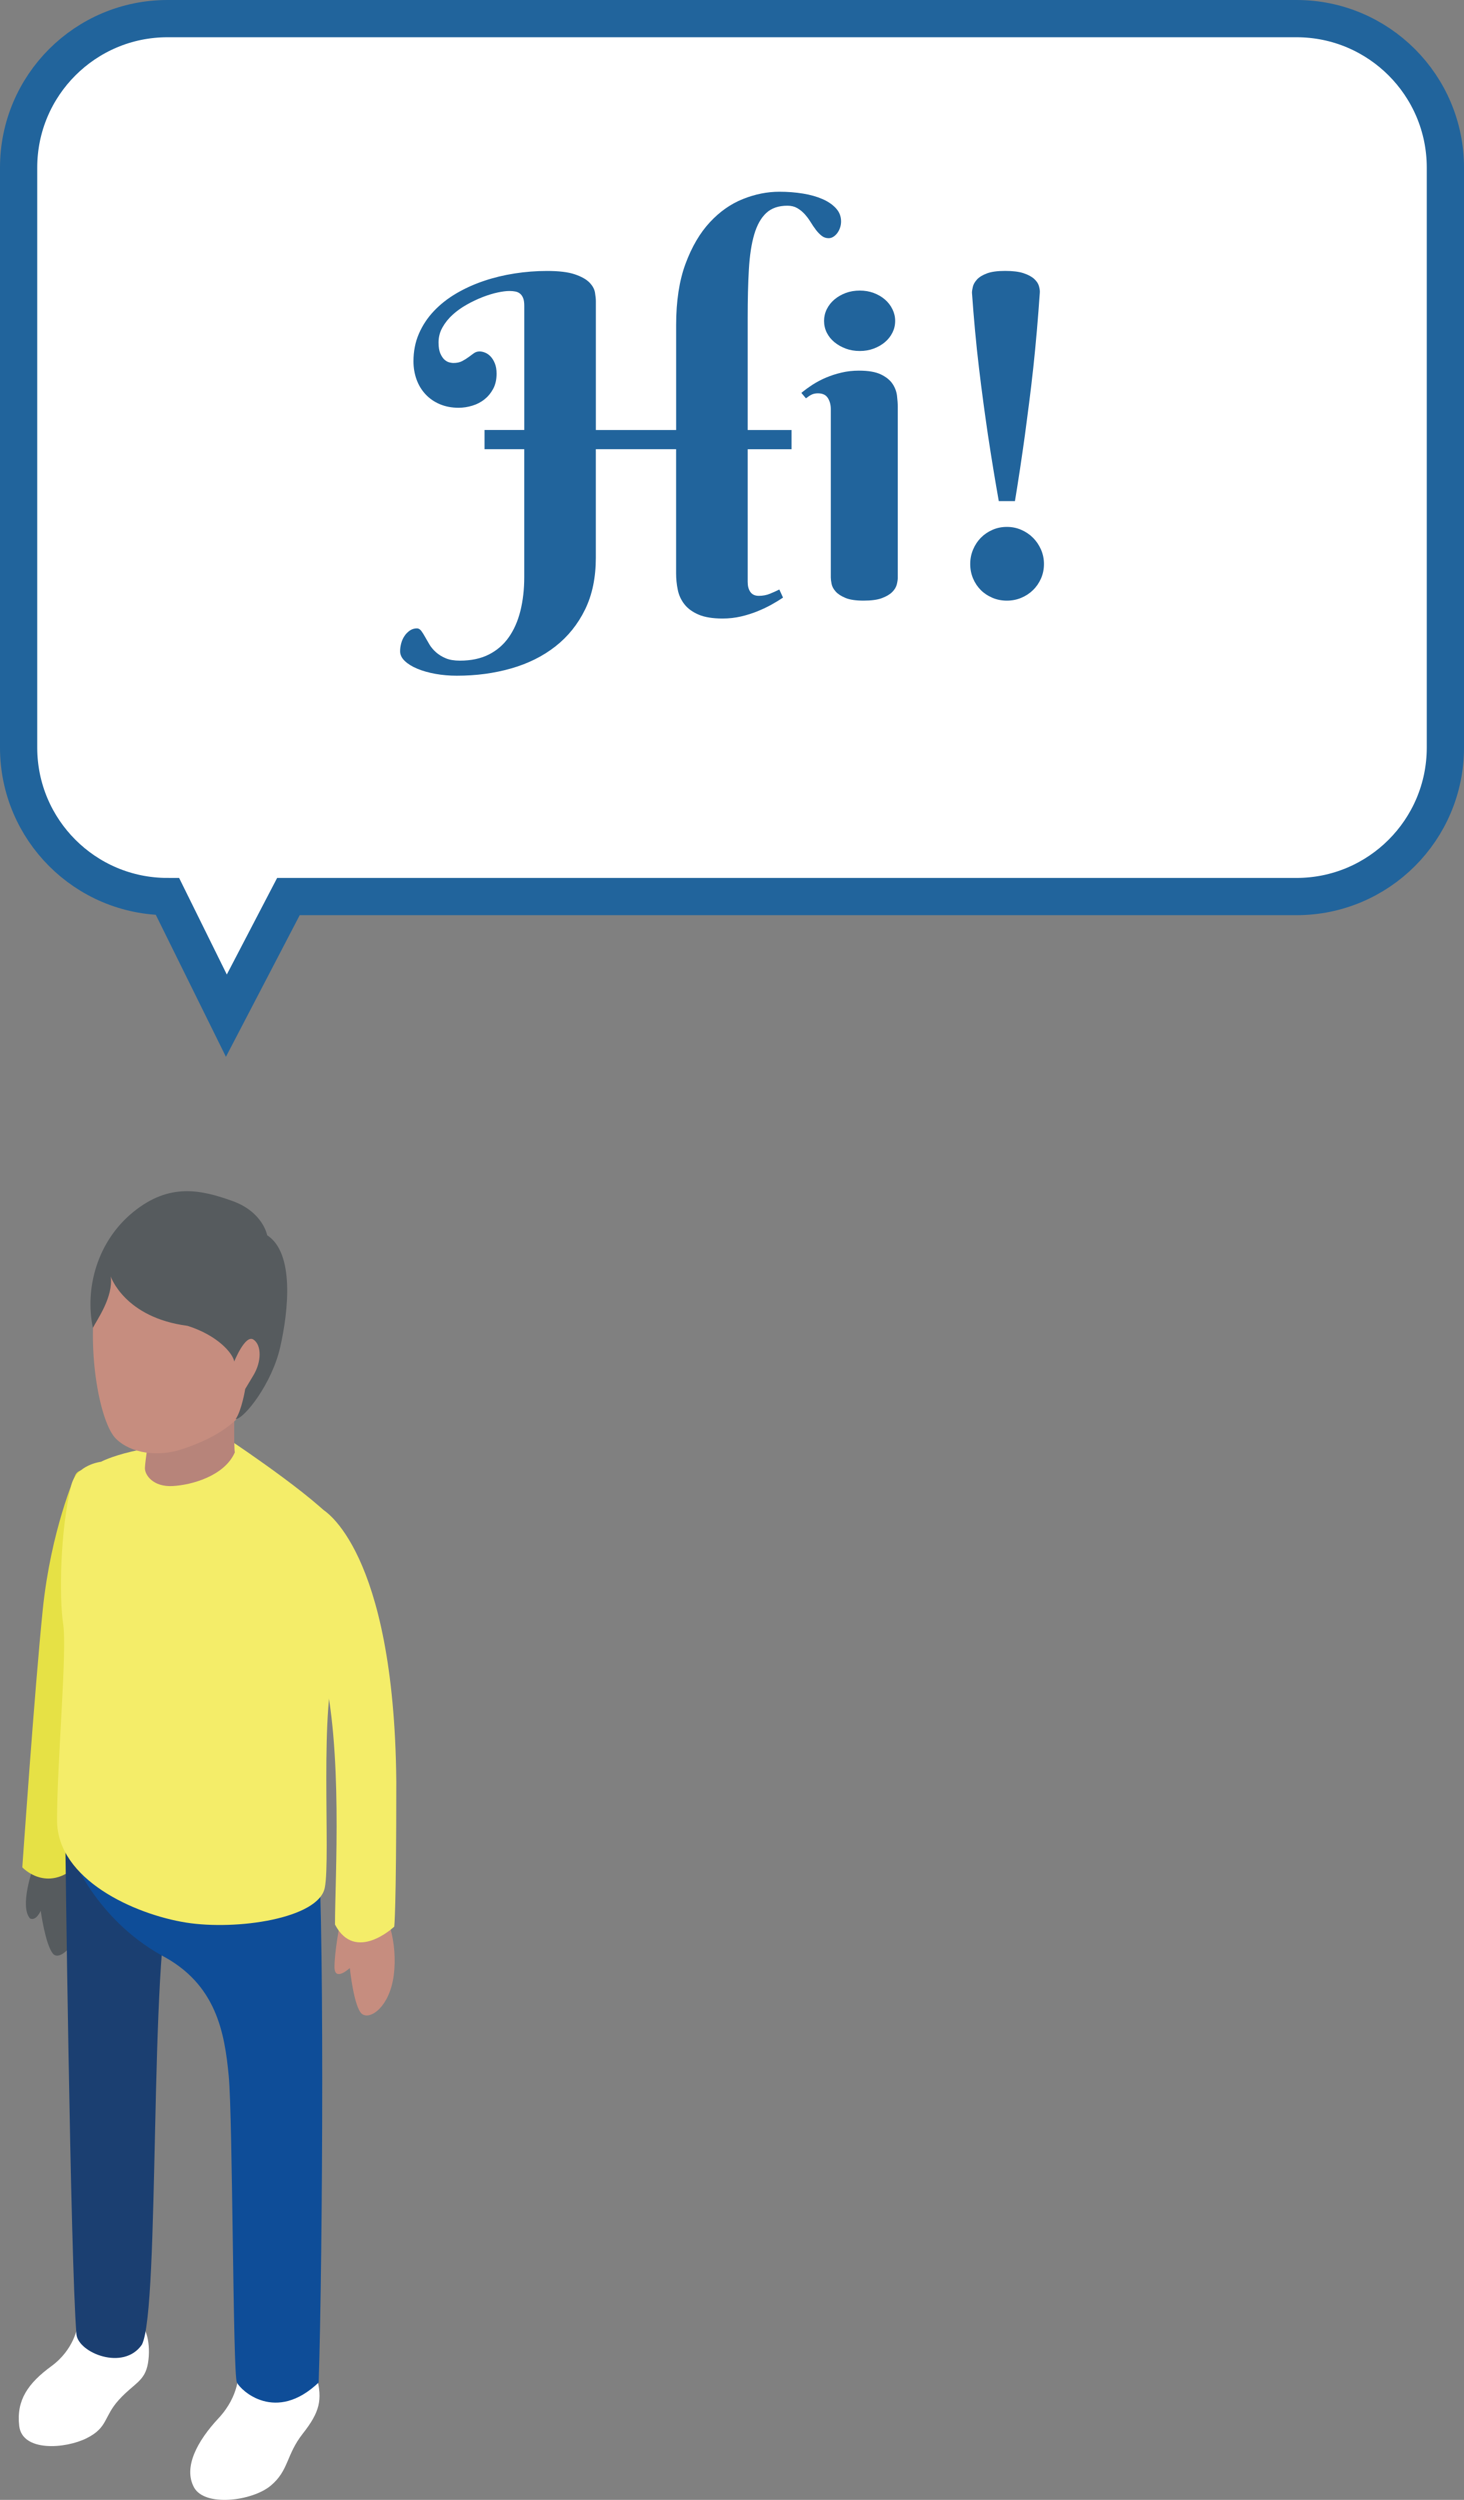
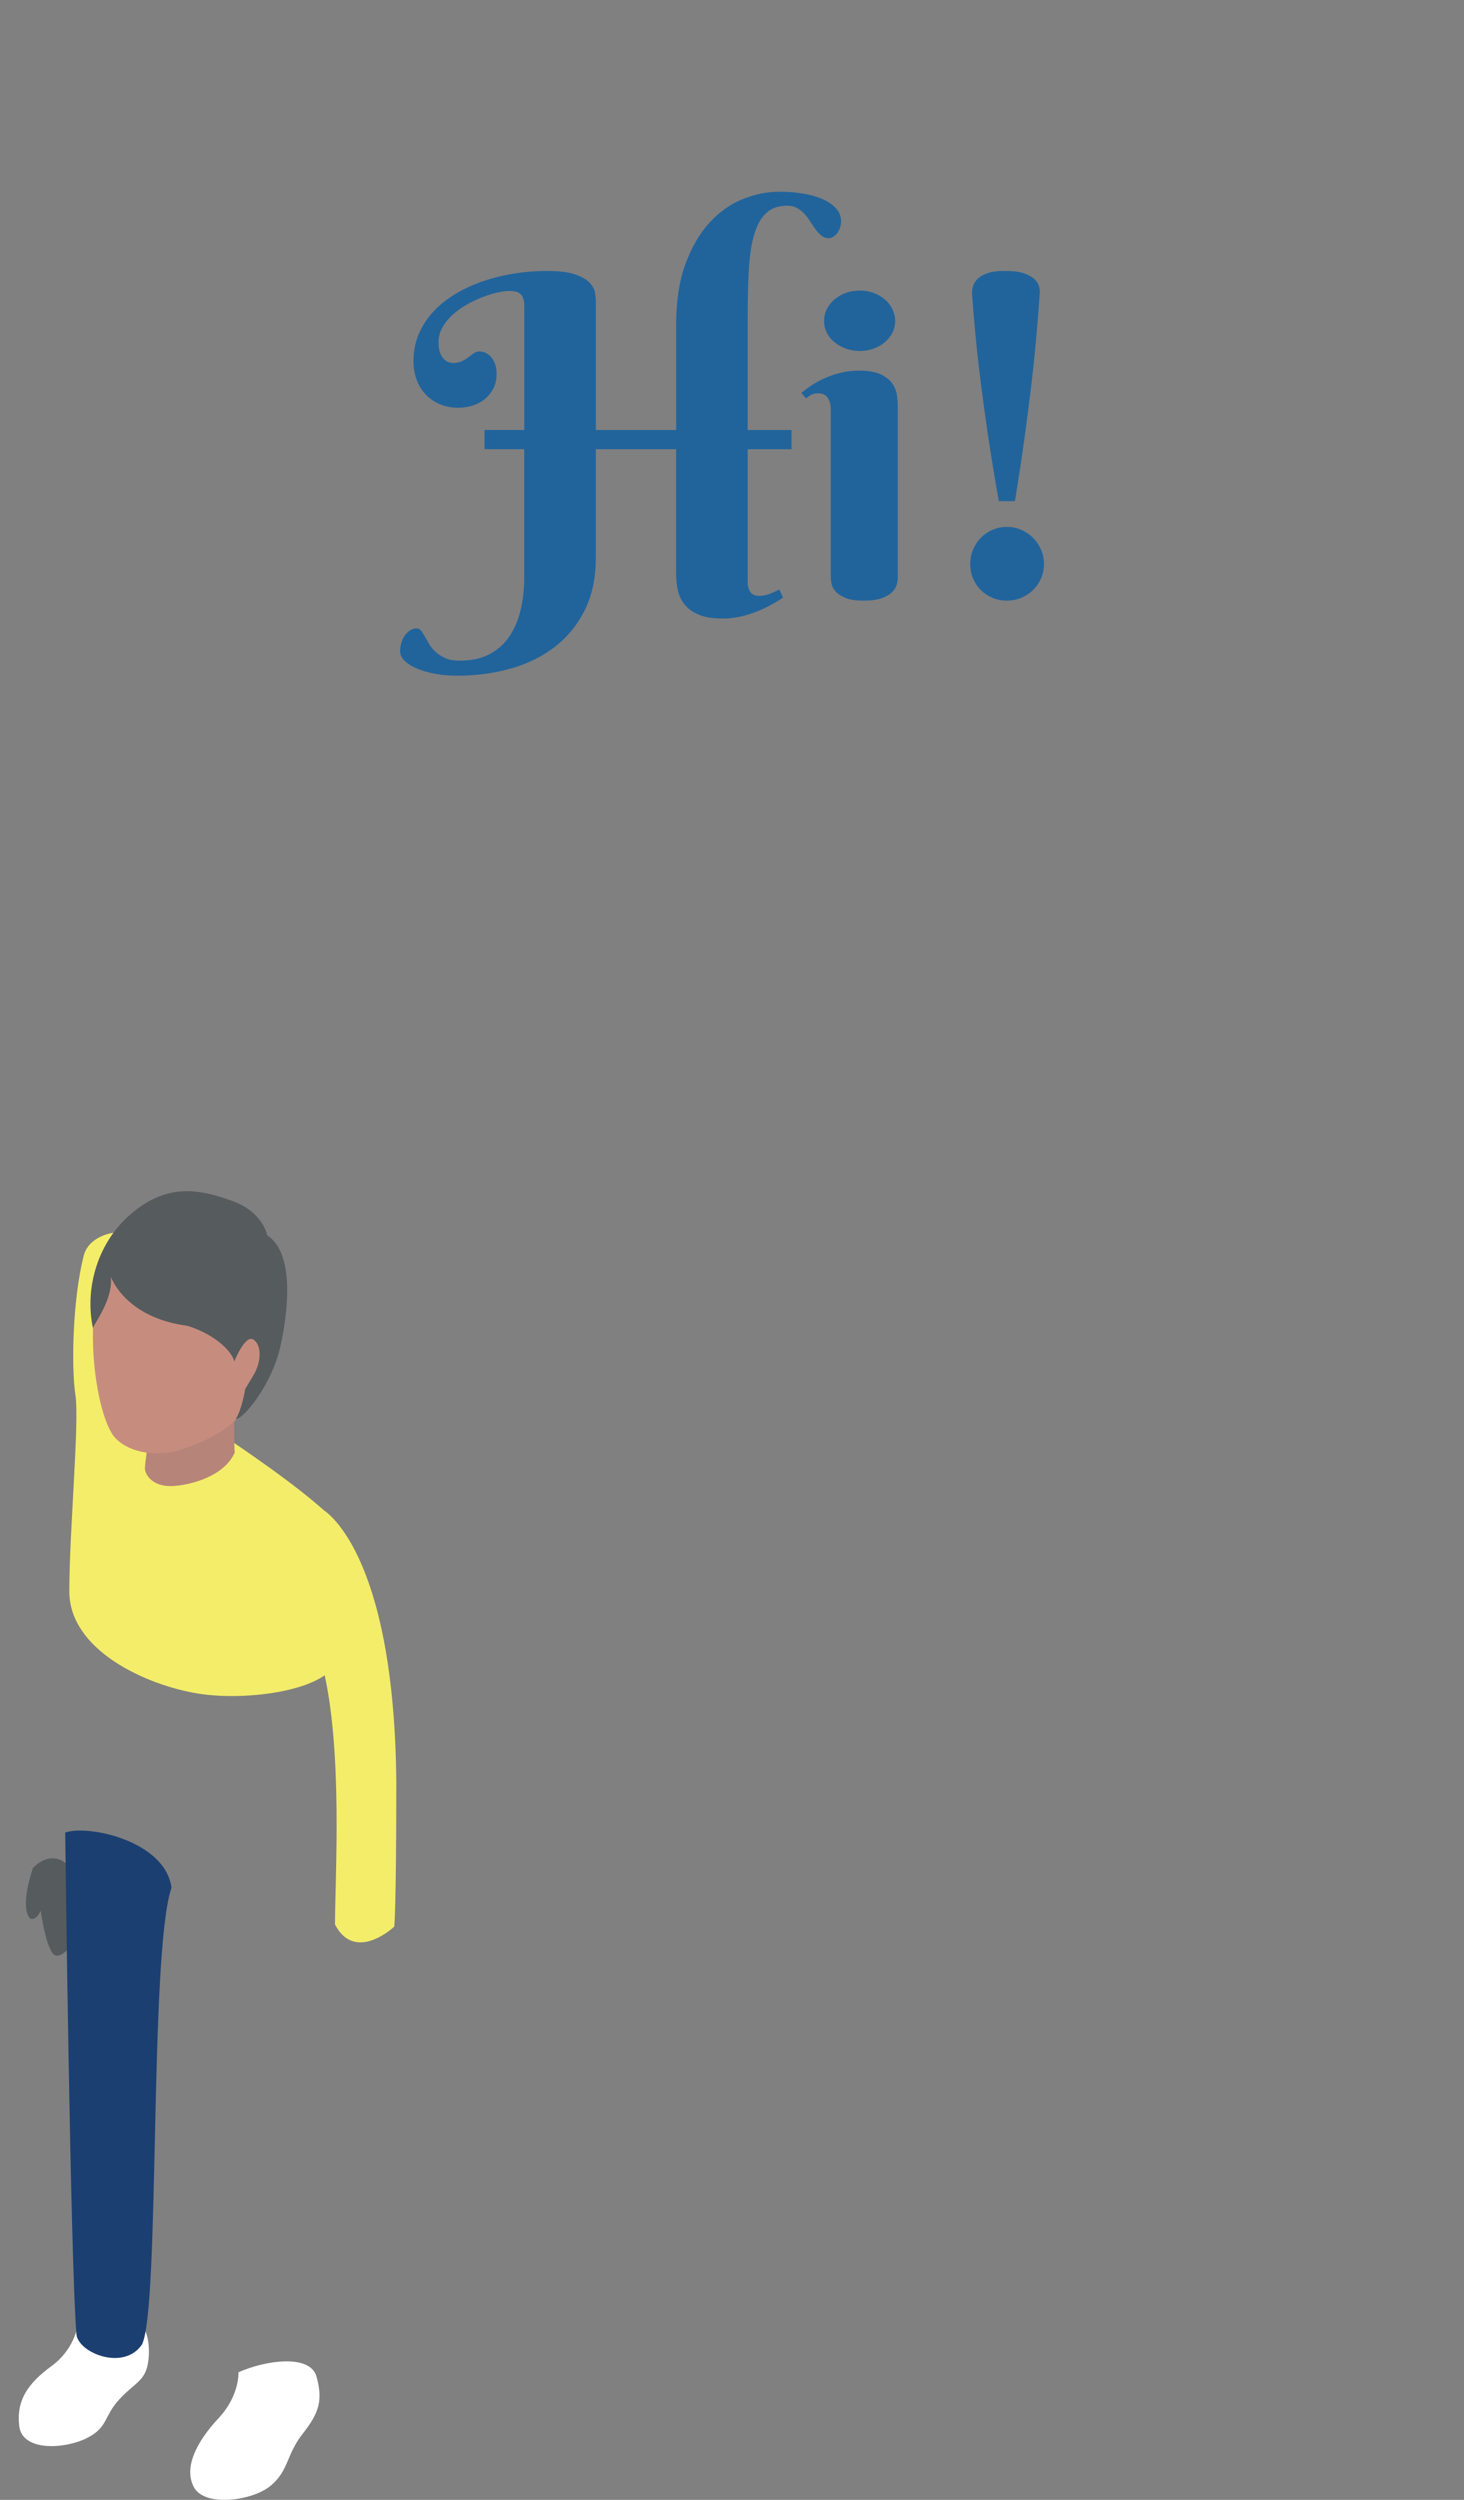
<svg xmlns="http://www.w3.org/2000/svg" version="1.1" id="Layer_1" x="0px" y="0px" width="117.956px" height="201.365px" viewBox="0 0 117.956 201.365" enable-background="new 0 0 117.956 201.365" xml:space="preserve">
  <rect x="0" y="0" width="117.956" height="201.365" fill="#808080" stroke="none" />
  <g id="ME">
    <path fill="#565B5E" d="M2.662,150.454c0,0-1.111,3.088-0.246,4.076c0.494,0.247,0.865-0.617,0.865-0.617s0.369,2.717,0.987,3.457   c0.617,0.741,2.47-1.234,2.47-3.828S4.763,148.354,2.662,150.454" />
-     <path fill="#E6E145" d="M6.08,118.796c0,0-1.977,4.447-2.636,10.869c-0.657,6.422-1.646,20.748-1.646,20.748   s1.976,2.142,4.445-0.164c0,0,1.317-12.844,2.141-18.443c0.824-5.6,3.129-8.234,1.976-10.704   C9.209,118.632,6.574,117.809,6.08,118.796" />
    <path fill="#FFFFFF" d="M19.21,191.087c0,0,0.124,1.854-1.606,3.705c-1.729,1.854-2.84,3.952-1.976,5.559   c0.864,1.604,4.694,1.11,6.176-0.125c1.482-1.234,1.235-2.47,2.593-4.199c1.359-1.729,1.606-2.717,1.112-4.568   C25.016,189.604,21.434,190.099,19.21,191.087" />
    <path fill="#FFFFFF" d="M6.242,187.382c0,0-0.247,1.854-2.1,3.211c-1.853,1.359-2.84,2.717-2.594,4.817   c0.247,2.099,3.705,1.852,5.434,0.987c1.729-0.865,1.359-1.729,2.595-3.088c1.235-1.357,2.099-1.481,2.346-2.963   c0.247-1.482-0.123-3.089-0.864-3.336C10.318,186.765,8.712,185.653,6.242,187.382" />
    <path fill="#1B3F71" d="M5.254,147.614c0,0,0.412,34.334,0.906,40.427c0.164,1.481,3.787,2.964,5.27,0.823   c1.481-2.799,0.576-31.534,2.387-36.805C13.323,148.272,7.064,146.955,5.254,147.614" />
-     <path fill="#0E4D98" d="M5.584,148.931c0.155,0.574,2.141,5.6,7.41,8.563c4.445,2.306,5.104,6.257,5.434,9.716   c0.33,3.459,0.33,24.041,0.658,24.7c0.33,0.659,3.129,3.293,6.588,0c0.328-9.551,0.494-40.509-0.166-44.461   C24.85,143.497,5.09,147.12,5.584,148.931" />
-     <path fill="#C68D7F" d="M27.363,155.065c0,0-0.412,2.141-0.412,3.376s1.234,0.082,1.234,0.082s0.33,3.211,0.988,3.705   c0.659,0.493,2.223-0.576,2.553-3.13c0.33-2.551-0.493-5.434-1.646-6.01C28.928,152.513,27.363,155.065,27.363,155.065" />
-     <path fill="#F4ED69" d="M18.757,116.161c0,0,7.904,5.27,8.728,7.082c0.824,1.811,1.152,6.916-0.33,10.373   c-1.481,3.459-0.493,15.974-0.987,18.443c-0.494,2.471-7.081,3.459-11.196,2.801c-4.117-0.66-10.375-3.459-10.375-8.234   s0.823-13.668,0.493-15.809c-0.329-2.141-0.252-7.555,0.659-11.197c0.412-1.647,2.398-1.877,2.398-1.877   S11.132,116.086,18.757,116.161" />
+     <path fill="#F4ED69" d="M18.757,116.161c0,0,7.904,5.27,8.728,7.082c0.824,1.811,1.152,6.916-0.33,10.373   c-0.494,2.471-7.081,3.459-11.196,2.801c-4.117-0.66-10.375-3.459-10.375-8.234   s0.823-13.668,0.493-15.809c-0.329-2.141-0.252-7.555,0.659-11.197c0.412-1.647,2.398-1.877,2.398-1.877   S11.132,116.086,18.757,116.161" />
    <path fill="#F4ED69" d="M26.002,121.597c0,0,5.752,3.113,5.929,21.9c0,10.374-0.165,11.691-0.165,11.691s-3.128,2.965-4.775-0.164   c0-3.787,0.659-14.162-0.988-20.748c-1.646-6.588-2.963-7.246-2.963-7.246S22.051,122.09,26.002,121.597" />
    <path fill="#B7847A" d="M12.006,115.339c0,0,0.022,0.095,0.005,0.248c-0.066,0.57-0.302,2.027-0.335,2.634   c-0.031,0.581,0.658,1.563,2.224,1.481c1.563-0.082,4.199-0.824,5.022-2.717c-0.082-0.33-0.082-3.787,0.082-5.518L12.006,115.339z" />
    <path fill="#C68D7F" d="M21.062,111.181c-1.21,3.674-4.57,4.939-6.422,5.559c-1.854,0.616-4.076,0.369-5.311-0.865   c-1.236-1.235-2.347-6.793-1.605-11.609c0.74-4.816,4.445-7.657,8.768-6.793C20.815,98.337,24.397,101.054,21.062,111.181" />
    <path fill="#565B5E" d="M8.921,102.817c0,0,1.106,3.316,6.192,3.98c2.433,0.773,3.648,2.211,3.76,2.874   c0,0,0.884-2.211,1.548-1.769c0.663,0.442,0.663,1.769,0,2.875l-0.664,1.105c0,0-0.276,1.714-0.774,2.434   c0.72-0.057,2.931-2.875,3.595-5.807c0.663-2.93,1.161-7.574-1.052-9.011c0,0-0.33-1.88-2.818-2.765s-5.031-1.492-7.962,0.885   s-3.925,6.191-3.261,9.343C7.814,106.3,9.143,104.476,8.921,102.817" />
    <g>
-       <path fill="#FFFFFF" stroke="#21649C" stroke-width="3" stroke-miterlimit="10" d="M116.456,60.218c0,6.627-5.373,12-12,12H23.238    l-4.999,9.593L13.5,72.218c-6.628,0-12-5.373-12-12V13.5c0-6.627,5.372-12,12-12h90.956c6.627,0,12,5.373,12,12V60.218z" />
      <g>
        <path fill="#21649C" d="M39.042,34.636h3.199V24.634c0-0.258-0.029-0.463-0.088-0.615s-0.141-0.272-0.246-0.36     s-0.231-0.146-0.378-0.176s-0.308-0.044-0.483-0.044c-0.258,0-0.577,0.041-0.958,0.123s-0.782,0.205-1.204,0.369     s-0.847,0.366-1.274,0.606s-0.809,0.513-1.143,0.817s-0.606,0.645-0.817,1.02s-0.316,0.779-0.316,1.213     c0,0.375,0.05,0.674,0.149,0.896s0.214,0.39,0.343,0.501s0.261,0.182,0.396,0.211s0.231,0.044,0.29,0.044     c0.293,0,0.533-0.05,0.721-0.149s0.357-0.205,0.51-0.316s0.296-0.217,0.431-0.316s0.29-0.149,0.466-0.149     c0.141,0,0.29,0.032,0.448,0.097s0.305,0.167,0.439,0.308s0.249,0.325,0.343,0.554s0.141,0.507,0.141,0.835     c0,0.469-0.091,0.873-0.272,1.213s-0.416,0.624-0.703,0.853s-0.615,0.398-0.984,0.51s-0.735,0.167-1.099,0.167     c-0.562,0-1.069-0.097-1.521-0.29s-0.835-0.46-1.151-0.8s-0.557-0.738-0.721-1.195s-0.246-0.943-0.246-1.459     c0-0.809,0.146-1.55,0.439-2.224s0.694-1.28,1.204-1.819s1.107-1.011,1.793-1.415s1.427-0.741,2.224-1.011     s1.629-0.472,2.496-0.606s1.734-0.202,2.602-0.202c0.961,0,1.708,0.091,2.241,0.272s0.926,0.401,1.178,0.659     s0.401,0.527,0.448,0.809s0.07,0.516,0.07,0.703v10.371h6.469v-8.455c0-1.934,0.252-3.58,0.756-4.939s1.154-2.47,1.951-3.331     s1.688-1.488,2.672-1.881s1.963-0.589,2.936-0.589c0.668,0,1.303,0.05,1.906,0.149s1.131,0.249,1.582,0.448     s0.812,0.448,1.082,0.747s0.404,0.647,0.404,1.046c0,0.176-0.027,0.343-0.08,0.501s-0.125,0.302-0.219,0.431     s-0.203,0.231-0.326,0.308s-0.248,0.114-0.377,0.114c-0.211,0-0.398-0.064-0.562-0.193s-0.32-0.29-0.467-0.483     s-0.289-0.404-0.43-0.633s-0.299-0.439-0.475-0.633s-0.375-0.354-0.598-0.483s-0.486-0.193-0.791-0.193     c-0.715,0-1.283,0.196-1.705,0.589s-0.744,0.967-0.967,1.723s-0.367,1.696-0.432,2.821s-0.096,2.414-0.096,3.867v9.07h3.533     v1.547h-3.533V46.87c0,0.34,0.072,0.612,0.219,0.817s0.373,0.308,0.678,0.308c0.328,0,0.633-0.059,0.914-0.176     s0.527-0.229,0.738-0.334l0.299,0.65c-0.258,0.176-0.561,0.36-0.906,0.554s-0.727,0.375-1.143,0.545s-0.861,0.311-1.336,0.422     s-0.969,0.167-1.485,0.167c-0.797,0-1.441-0.105-1.934-0.316s-0.873-0.489-1.143-0.835s-0.448-0.735-0.536-1.169     s-0.132-0.873-0.132-1.318V36.183h-6.469v8.754c0,1.594-0.29,2.982-0.87,4.166s-1.374,2.171-2.382,2.962s-2.194,1.383-3.56,1.775     s-2.827,0.589-4.386,0.589c-0.598,0-1.172-0.05-1.723-0.149s-1.037-0.237-1.459-0.413s-0.759-0.384-1.011-0.624     s-0.378-0.501-0.378-0.782c0-0.211,0.029-0.425,0.088-0.642s0.146-0.413,0.264-0.589s0.261-0.322,0.431-0.439     s0.36-0.176,0.571-0.176c0.129,0,0.243,0.064,0.343,0.193s0.202,0.29,0.308,0.483s0.226,0.401,0.36,0.624     s0.311,0.431,0.527,0.624s0.478,0.354,0.782,0.483s0.686,0.193,1.143,0.193c0.902,0,1.679-0.164,2.329-0.492     s1.187-0.791,1.608-1.389s0.735-1.31,0.94-2.136s0.308-1.731,0.308-2.716V36.183h-3.199V34.636z" />
        <path fill="#21649C" d="M72.336,46.519c0,0.152-0.027,0.337-0.08,0.554s-0.176,0.422-0.369,0.615s-0.471,0.357-0.834,0.492     s-0.855,0.202-1.477,0.202s-1.107-0.073-1.459-0.22s-0.615-0.319-0.791-0.519S67.041,47.239,67,47.028s-0.061-0.381-0.061-0.51     v-13.57c0-0.34-0.08-0.636-0.238-0.888s-0.424-0.378-0.799-0.378c-0.199,0-0.369,0.035-0.51,0.105s-0.293,0.17-0.457,0.299     l-0.369-0.439c0.27-0.223,0.57-0.442,0.904-0.659s0.695-0.407,1.082-0.571s0.803-0.299,1.248-0.404s0.914-0.158,1.406-0.158     c0.762,0,1.354,0.103,1.775,0.308s0.732,0.457,0.932,0.756s0.318,0.618,0.359,0.958s0.062,0.639,0.062,0.896V46.519z      M66.395,25.847c0-0.328,0.072-0.642,0.219-0.94s0.352-0.56,0.615-0.782s0.568-0.398,0.914-0.527s0.725-0.193,1.135-0.193     c0.398,0,0.77,0.064,1.115,0.193s0.648,0.305,0.906,0.527s0.459,0.483,0.605,0.782s0.221,0.612,0.221,0.94     c0,0.34-0.074,0.656-0.221,0.949s-0.348,0.548-0.605,0.765s-0.561,0.39-0.906,0.519s-0.717,0.193-1.115,0.193     c-0.41,0-0.789-0.064-1.135-0.193s-0.65-0.302-0.914-0.519s-0.469-0.472-0.615-0.765S66.395,26.187,66.395,25.847z" />
        <path fill="#21649C" d="M78.172,45.429c0-0.41,0.076-0.797,0.229-1.16s0.359-0.68,0.623-0.949s0.578-0.483,0.941-0.642     s0.75-0.237,1.16-0.237s0.797,0.079,1.16,0.237s0.68,0.372,0.949,0.642s0.482,0.586,0.641,0.949s0.238,0.75,0.238,1.16     c0,0.422-0.08,0.812-0.238,1.169s-0.371,0.668-0.641,0.932s-0.586,0.472-0.949,0.624s-0.75,0.229-1.16,0.229     s-0.797-0.076-1.16-0.229s-0.678-0.36-0.941-0.624s-0.471-0.574-0.623-0.932S78.172,45.851,78.172,45.429z M78.312,23.579     c0-0.117,0.023-0.275,0.07-0.475s0.158-0.396,0.334-0.589s0.441-0.357,0.799-0.492s0.848-0.202,1.469-0.202     s1.115,0.062,1.484,0.185s0.654,0.275,0.854,0.457s0.328,0.375,0.387,0.58s0.082,0.384,0.07,0.536     c-0.07,1.02-0.15,2.039-0.238,3.059s-0.184,2.016-0.289,2.988s-0.217,1.913-0.334,2.821s-0.229,1.761-0.334,2.558     c-0.258,1.863-0.527,3.65-0.809,5.361h-1.301c-0.305-1.711-0.598-3.498-0.879-5.361c-0.117-0.797-0.238-1.649-0.361-2.558     s-0.242-1.852-0.359-2.83s-0.223-1.978-0.316-2.997S78.383,24.587,78.312,23.579z" />
      </g>
    </g>
  </g>
  <g>
</g>
  <g>
</g>
  <g>
</g>
  <g>
</g>
  <g>
</g>
  <g>
</g>
</svg>